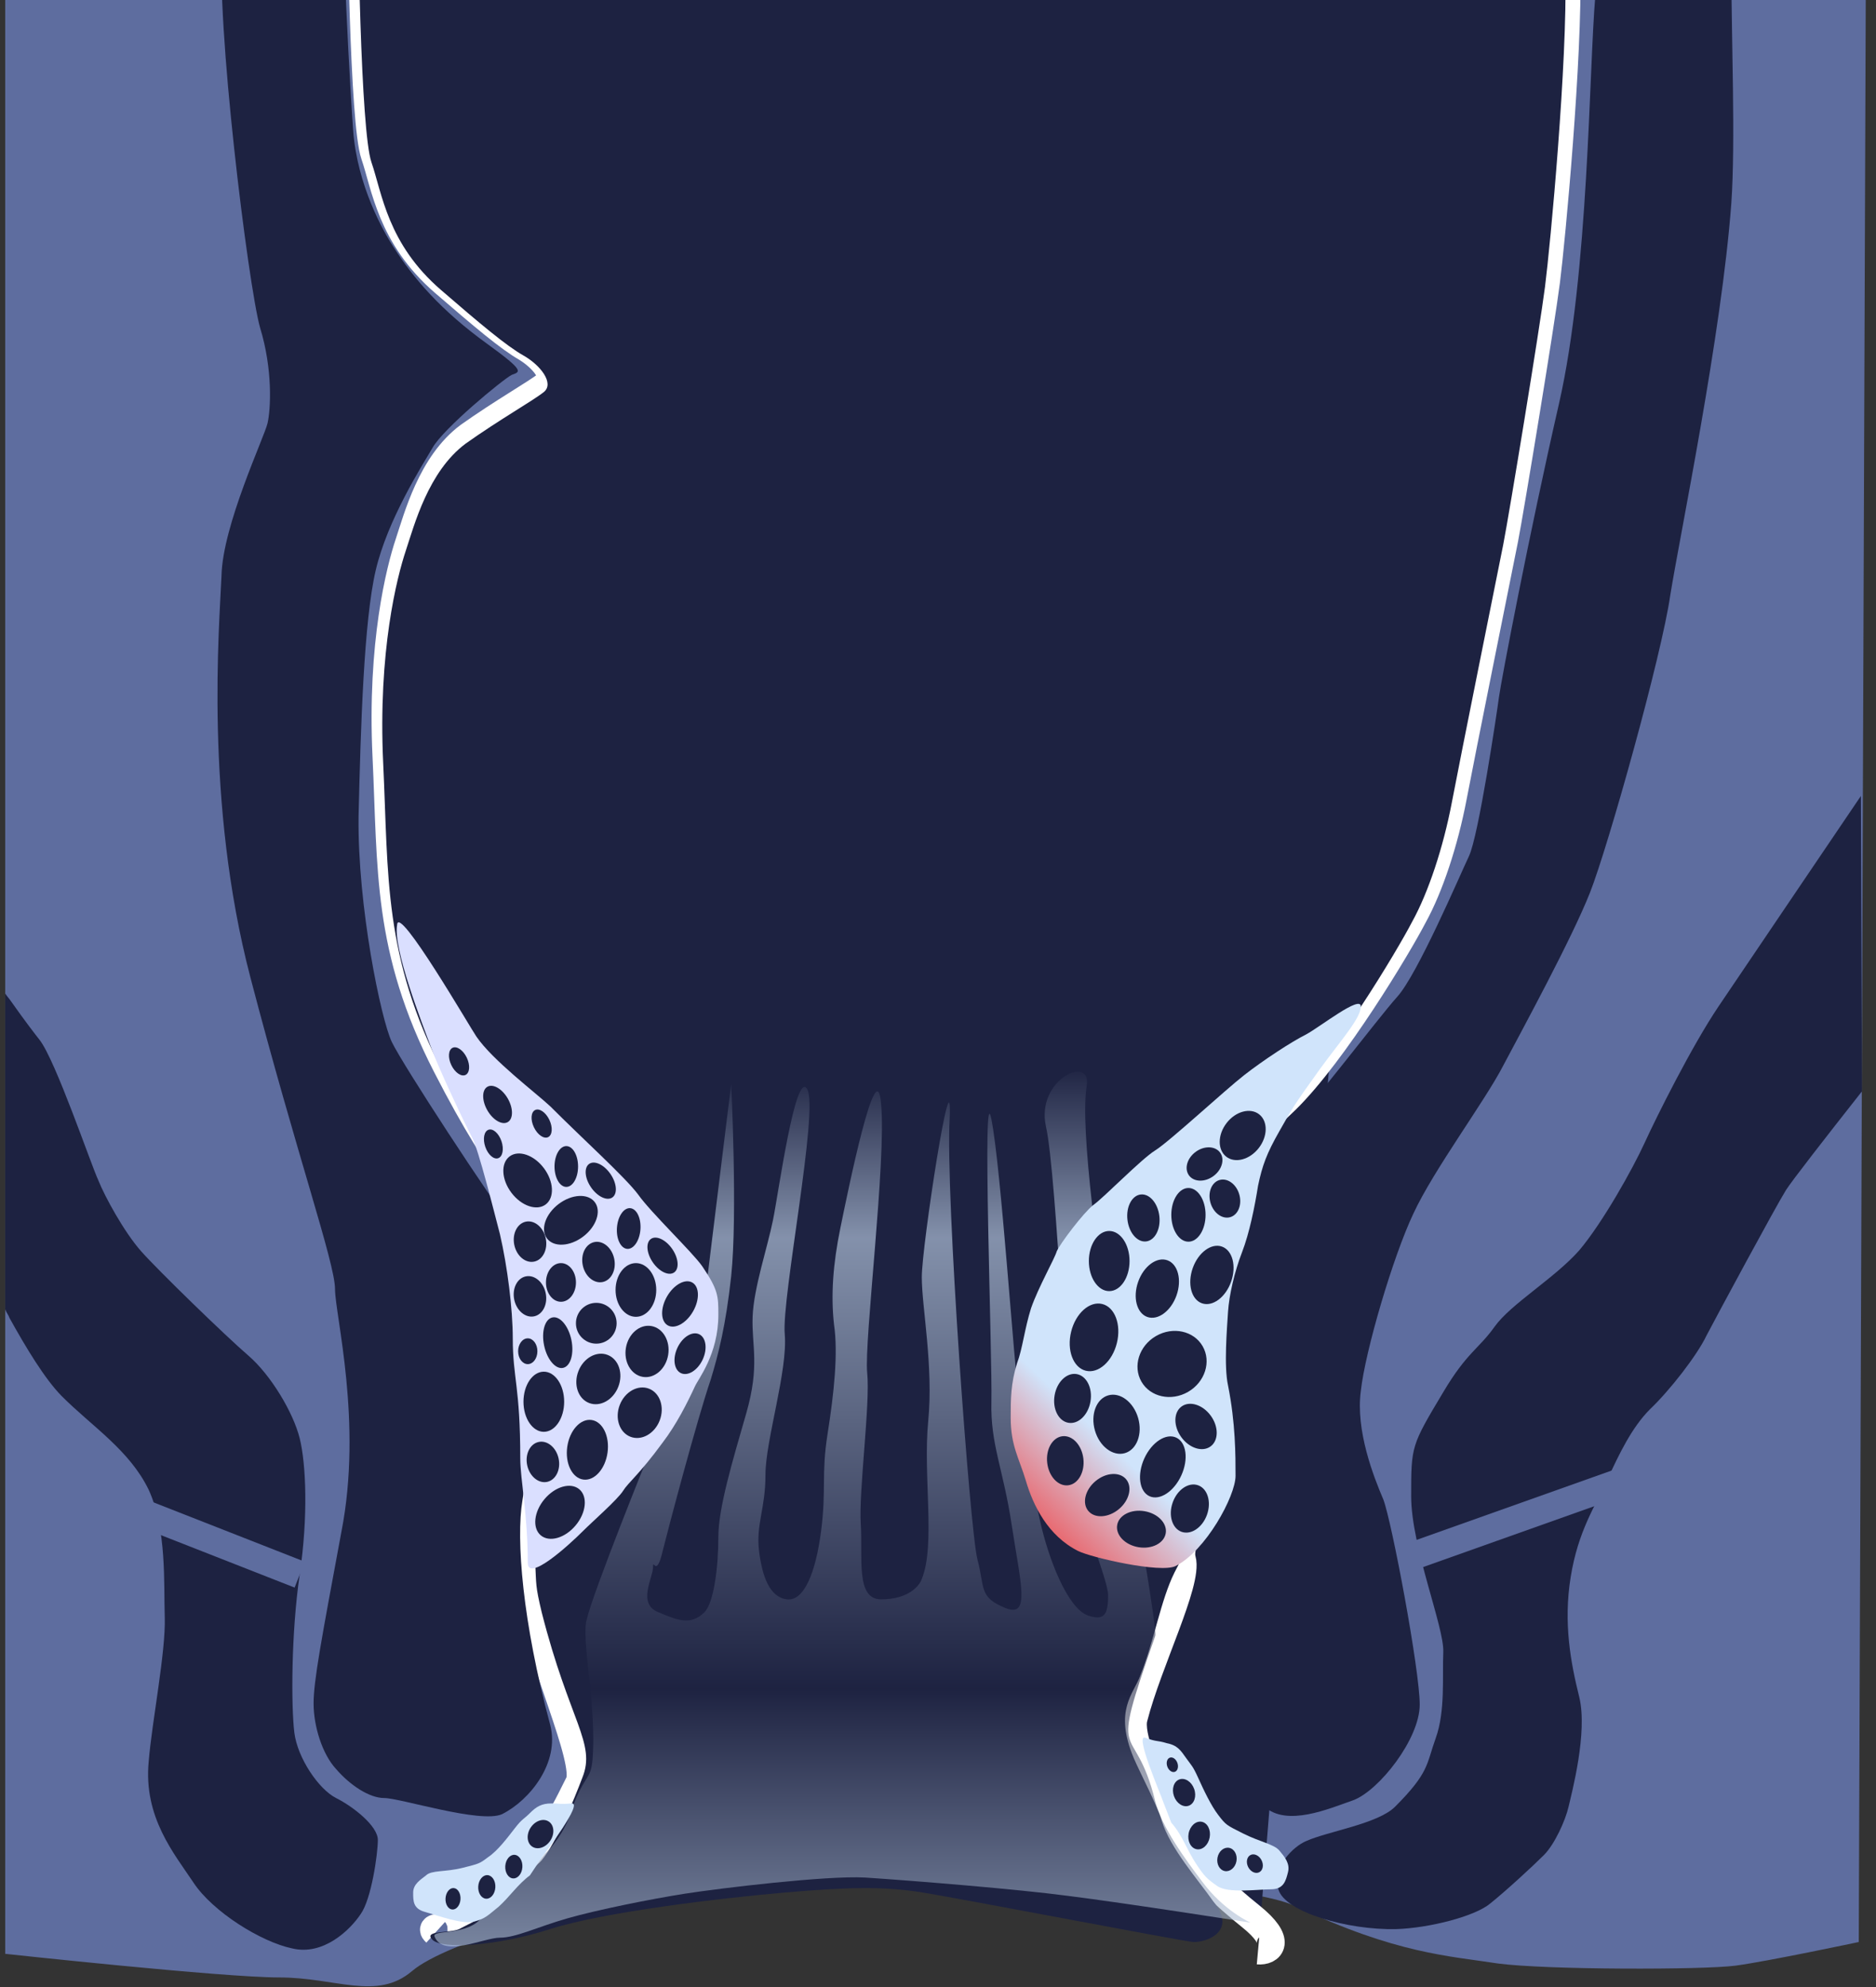
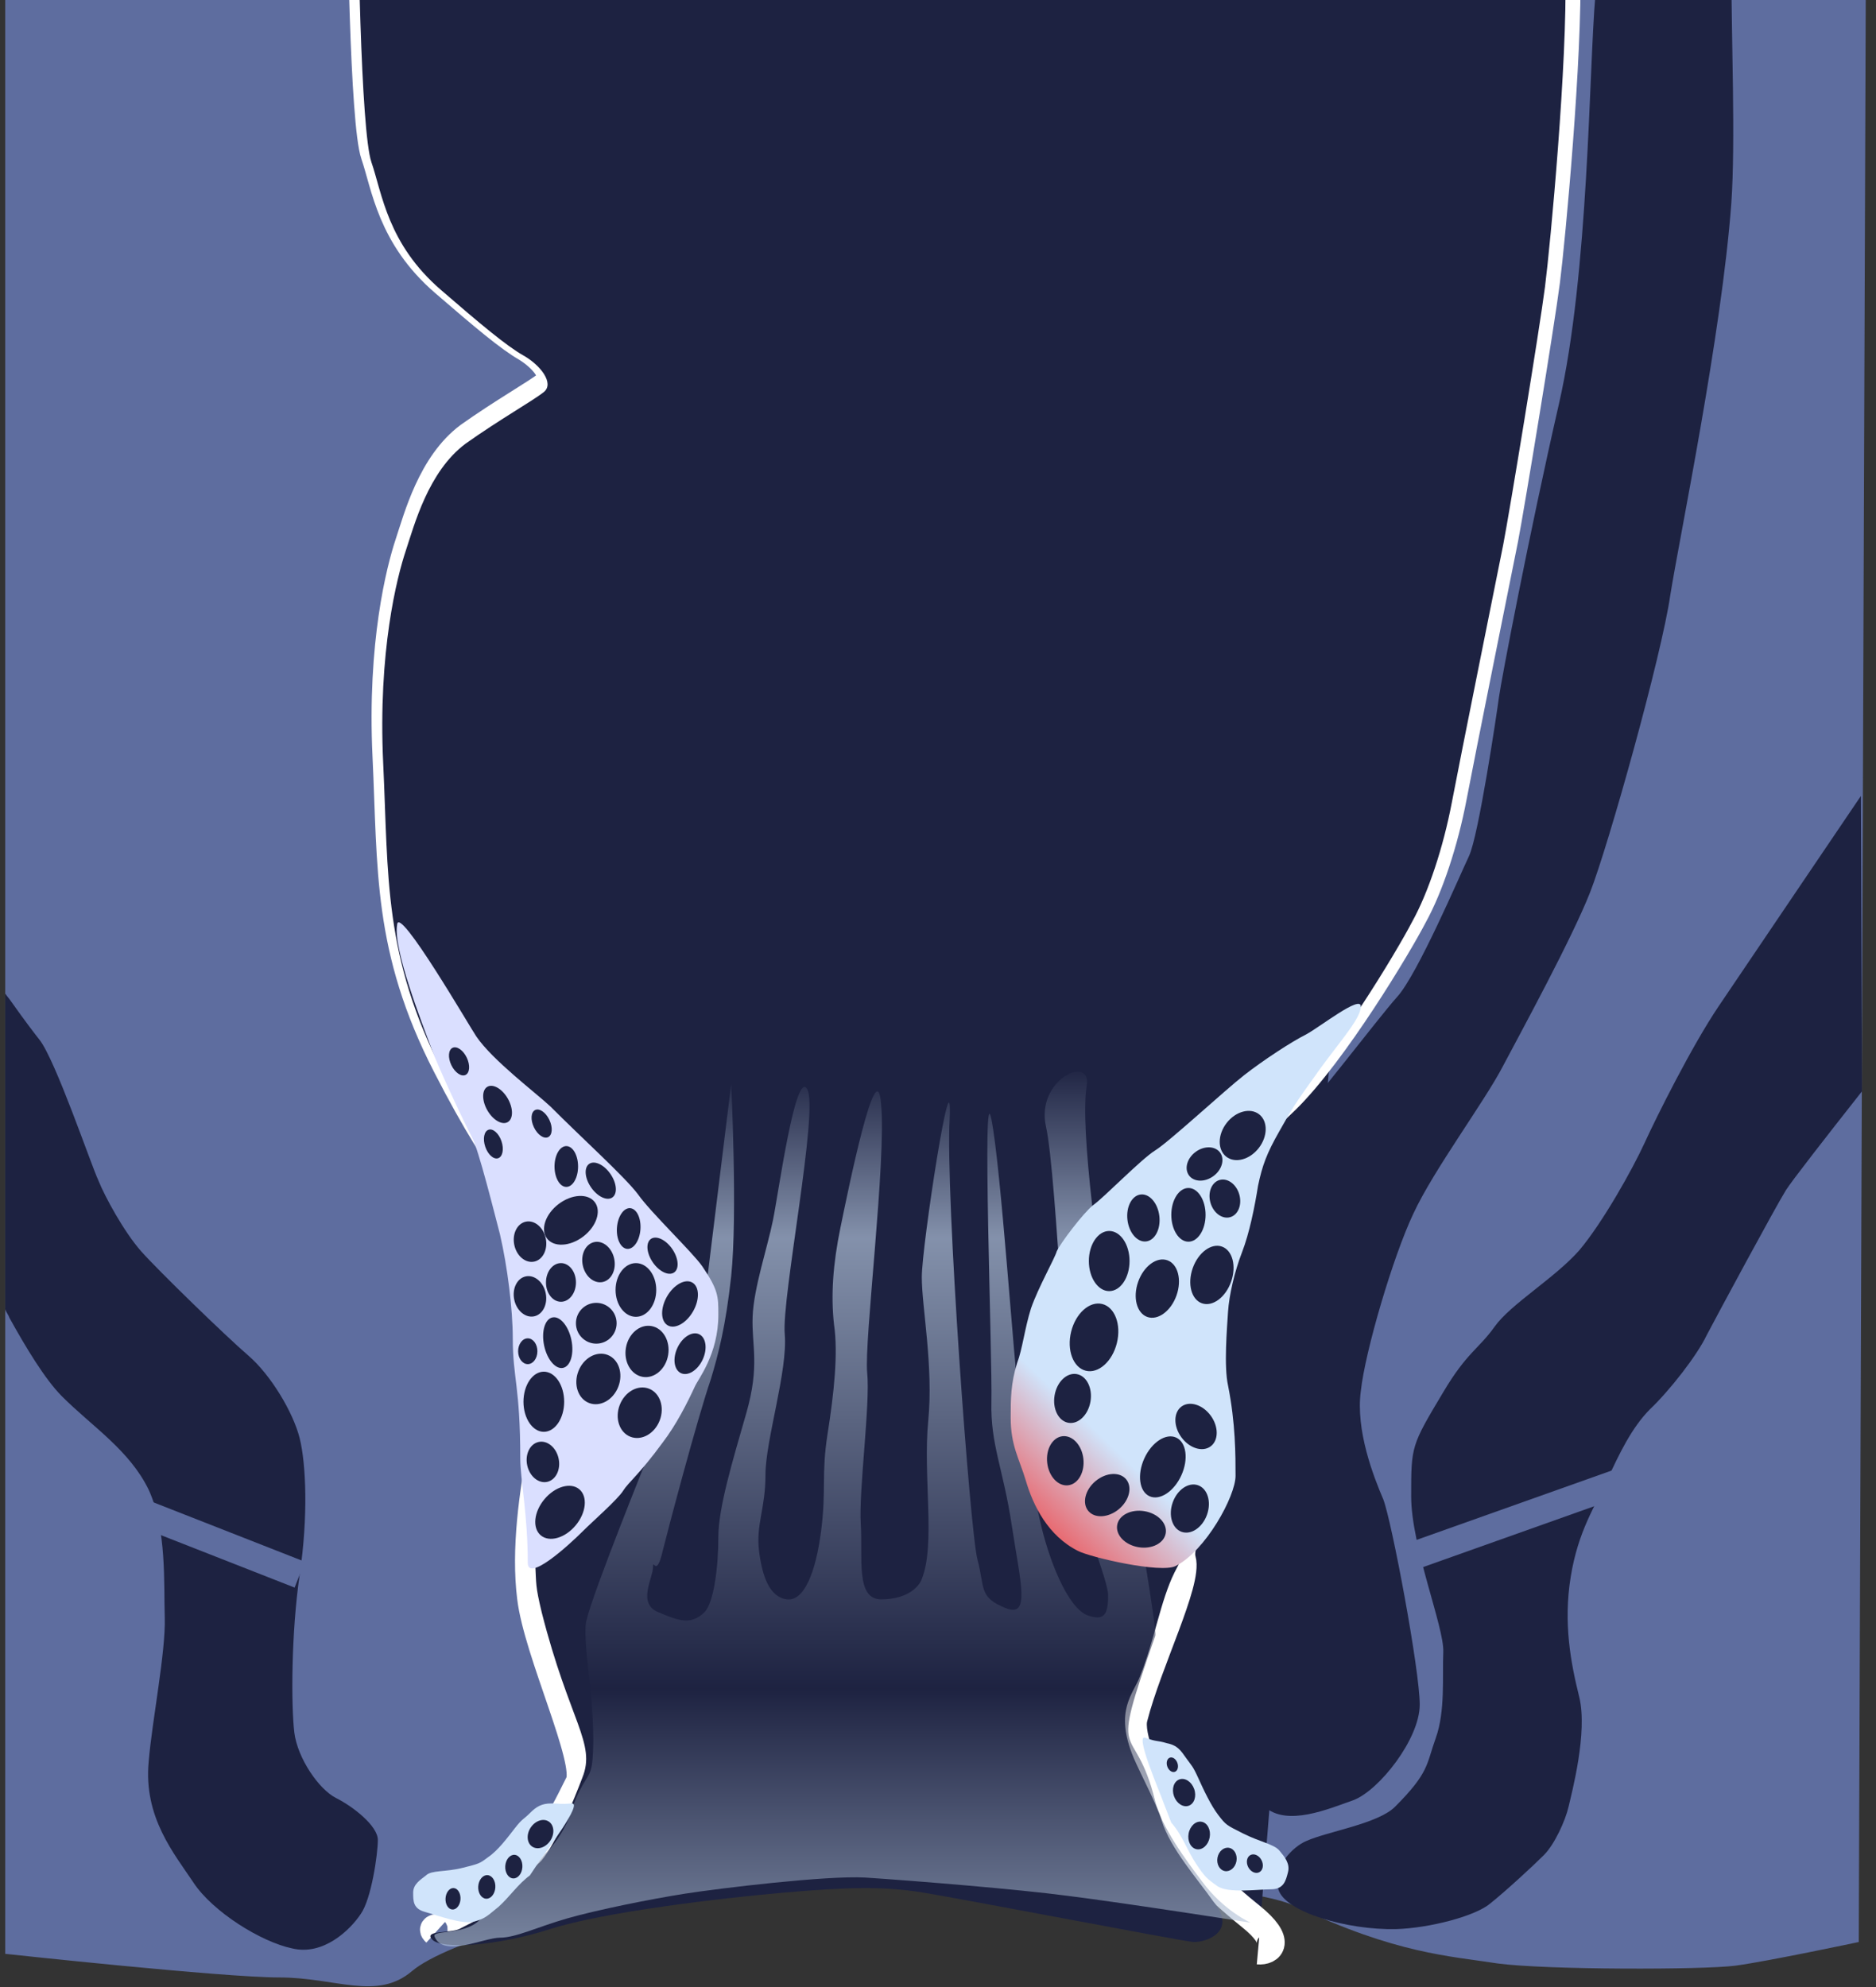
<svg xmlns="http://www.w3.org/2000/svg" width="135" height="143" viewBox="0 0 135 143" fill="none">
  <rect x="0" y="0" width="135" height="143" fill="#333333" stroke="none" />
  <path d="M0.375 -31.453V140.605C0.375 140.605 16.017 142.305 20.101 142.305C24.185 142.305 27.113 144.006 29.656 141.842C32.199 139.677 42.062 137.127 44.297 136.586C46.531 136.044 86.061 133.88 93.304 137.204C100.47 140.605 104.323 140.759 107.791 141.3C111.258 141.764 122.585 141.764 124.897 141.455C127.209 141.146 133.759 139.755 133.759 139.755L134.375 -31.453H0.375Z" fill="#5E6D9F" />
  <path d="M90.531 140.367C91.378 140.444 92.303 139.749 89.991 137.894C88.065 136.348 86.524 134.879 85.06 132.947C84.366 132.019 83.442 130.087 83.056 129.005C82.671 127.923 81.207 124.908 81.592 123.594C82.594 119.652 85.522 113.855 85.06 112.232C84.597 110.609 87.526 107.594 85.522 106.899C83.519 106.126 82.286 103.266 82.132 102.184C81.978 101.024 82.132 100.715 81.515 99.169C80.899 97.701 81.515 92.831 81.978 91.44C84.212 84.87 87.448 84.097 92.534 79.15C96.002 75.749 100.625 68.019 101.704 65.932C102.86 63.845 103.938 60.599 104.555 57.353C105.171 54.106 107.791 41.121 108.254 38.802C108.716 36.406 110.873 23.266 111.259 20.251C111.644 17.237 112.877 4.019 112.723 -2.319C112.569 -8.657 112.723 -10.048 112.106 -13.99C111.49 -17.932 110.565 -22.956 109.641 -25.507C108.177 -29.372 104.94 -31.768 104.401 -32" fill="#1D2241" />
  <path d="M90.531 140.367C91.378 140.444 92.303 139.749 89.991 137.894C88.065 136.348 86.524 134.879 85.06 132.947C84.366 132.019 83.442 130.087 83.056 129.005C82.671 127.923 81.207 124.908 81.592 123.594C82.594 119.652 85.522 113.855 85.06 112.232C84.597 110.609 87.526 107.594 85.522 106.899C83.519 106.126 82.286 103.266 82.132 102.184C81.978 101.024 82.132 100.715 81.515 99.169C80.899 97.701 81.515 92.831 81.978 91.44C84.212 84.87 87.448 84.097 92.534 79.15C96.002 75.749 100.625 68.019 101.704 65.932C102.86 63.845 103.938 60.599 104.555 57.353C105.171 54.106 107.791 41.121 108.254 38.802C108.716 36.406 110.873 23.266 111.259 20.251C111.644 17.237 112.877 4.019 112.723 -2.319C112.569 -8.657 112.723 -10.048 112.106 -13.99C111.49 -17.932 110.565 -22.956 109.641 -25.507C108.177 -29.372 104.94 -31.768 104.401 -32" stroke="white" stroke-width="2" stroke-miterlimit="10" />
  <path d="M36.36 -32.461C36.36 -32.461 31.967 -28.21 30.426 -25.968C27.806 -22.258 25.957 -16.77 25.957 -11.282C25.957 -5.794 26.188 8.892 26.959 11.133C27.729 13.375 28.115 17.008 31.967 20.331C34.741 22.727 36.668 24.351 37.901 25.046C39.134 25.819 40.135 27.056 39.365 27.674C38.594 28.293 36.128 29.684 33.74 31.384C31.043 33.394 30.041 37.259 29.424 39.114C28.808 40.969 27.421 46.302 27.806 54.418C28.192 62.534 27.806 68.254 32.121 76.679C36.437 85.104 38.363 86.109 38.98 87.732C39.596 89.356 40.752 93.066 40.598 95.925C40.444 98.785 37.361 108.138 38.209 114.94C38.671 118.882 42.447 126.766 41.676 128.312C40.675 130.322 40.675 130.322 39.211 132.795C39.211 132.795 37.824 134.109 37.207 134.805C36.822 135.191 33.894 137.51 33.74 138.283C33.586 139.056 30.58 138.36 31.351 139.056" stroke="white" stroke-width="2" stroke-miterlimit="10" />
  <path d="M106.636 -32.461C109.255 -29.215 111.798 -27.05 112.877 -20.558C113.956 -14.065 115.266 -5.64 114.803 -0.306C114.341 5.027 114.341 19.636 112.184 29.066C110.026 38.496 108.023 49.008 107.868 50.167C107.714 51.327 106.404 60.138 105.711 61.607C105.017 63.075 102.012 70.109 100.548 71.732C99.084 73.356 94.307 79.771 91.456 82.708C88.527 85.645 88.681 85.027 85.445 88.196C82.209 91.365 82.825 100.331 84.675 102.882C86.524 105.433 89.298 112.467 86.601 115.636C83.673 119.114 84.598 122.592 85.599 125.066C86.601 127.462 89.375 128.544 90.993 130.012C92.611 131.481 95.617 130.167 97.389 129.549C99.238 128.853 102.166 125.143 102.166 122.669C102.166 120.196 100.163 109.529 99.546 107.906C98.853 106.283 97.543 102.959 97.928 100.099C98.237 97.24 100.24 90.438 101.704 87.346C103.168 84.177 106.867 79.23 108.177 76.679C109.487 74.206 113.108 67.558 114.418 64.235C115.728 60.911 119.581 47.153 120.197 42.824C120.891 38.496 123.896 24.041 124.59 14.611C124.898 10.206 124.59 2.631 124.59 -2.316C124.59 -7.263 123.434 -13.446 122.432 -17.775C121.43 -22.103 118.271 -32.306 118.271 -32.306H106.636V-32.461Z" fill="#1D2241" />
  <path d="M83.596 131.015C83.287 129.933 82.054 127.614 81.592 126.532C80.128 123.054 81.592 121.895 82.054 120.581C83.056 118.107 83.518 115.17 84.52 113.16C85.291 111.614 87.448 108.059 85.445 107.286C83.441 106.513 82.209 103.653 82.054 102.571C81.9 101.411 82.054 101.102 81.438 99.556C80.821 98.088 81.438 93.218 81.9 91.827C84.135 85.257 87.371 84.484 92.457 79.537C95.924 76.136 100.548 68.407 101.627 66.32C102.782 64.233 103.861 60.986 104.478 57.74C105.094 54.494 107.714 41.508 108.176 39.189C108.639 36.793 110.796 23.653 111.181 20.639C111.567 17.624 112.8 4.407 112.645 -1.932C112.491 -8.27 112.645 -9.661 112.029 -13.603C111.413 -17.545 110.411 -22.415 109.409 -24.965C107.945 -28.83 104.709 -31.226 104.169 -31.458C103.707 -31.69 36.129 -31.922 36.129 -31.922C36.129 -31.922 31.737 -27.671 30.196 -25.429C27.576 -21.719 25.727 -16.231 25.727 -10.743C25.727 -5.255 25.958 9.431 26.728 11.672C27.499 13.914 27.884 17.547 31.737 20.87C34.511 23.267 36.437 24.89 37.67 25.585C38.903 26.281 39.905 27.595 39.134 28.213C38.364 28.832 35.898 30.223 33.509 31.924C30.812 33.933 29.811 37.798 29.194 39.653C28.578 41.508 27.191 46.841 27.576 54.957C27.961 63.073 27.576 68.793 31.891 77.218C36.206 85.643 38.133 86.648 38.749 88.271C39.365 89.894 40.521 93.605 40.367 96.465C40.29 98.783 38.056 105.972 38.518 112.542C38.595 114.01 38.518 114.088 38.98 116.02C40.984 123.904 42.91 125.45 41.908 127.924C41.292 129.547 40.059 132.561 38.98 133.875C38.518 134.416 34.819 137.353 34.511 137.817C34.28 138.281 34.049 138.281 33.047 138.822C32.353 139.131 30.427 138.899 31.12 139.595C31.814 140.291 35.744 140.059 39.597 138.822C43.449 137.585 52.003 136.581 56.472 136.194C60.941 135.808 63.561 135.73 66.412 136.194C69.263 136.658 84.983 139.672 85.83 139.75C86.678 139.827 89.144 139.054 87.294 136.812C86.215 135.267 84.212 133.025 83.596 131.015Z" fill="#1D2241" />
  <path d="M0.375 71.5C0.529 71.732 0.683 71.886 0.837 72.118C1.762 73.432 2.533 74.437 2.841 74.824C3.997 76.292 6.539 83.79 7.079 84.949C7.541 86.109 8.928 88.659 10.161 90.051C11.394 91.442 16.248 96.157 17.867 97.548C19.485 98.94 21.103 101.645 21.565 103.5C22.028 105.355 22.182 109.143 21.565 113.316C20.949 117.568 20.949 122.746 21.18 124.679C21.411 126.534 22.952 128.775 24.185 129.394C25.418 130.012 27.19 131.403 27.19 132.408C27.19 133.413 26.728 136.659 25.957 137.742C25.187 138.901 23.261 140.756 21.026 140.215C18.791 139.751 15.324 137.587 13.937 135.5C12.55 133.413 10.315 130.785 10.7 126.766C10.932 123.906 11.933 118.882 11.856 116.408C11.779 113.935 12.01 110.07 10.7 107.21C9.313 104.35 6.617 102.65 4.459 100.486C3.226 99.249 1.839 96.93 0.683 94.843C0.606 94.611 0.452 94.457 0.375 94.225L0.375 71.5Z" fill="#1D2241" />
  <path opacity="0.57" d="M86.523 135.424C88.064 137.511 89.99 138.361 89.99 138.361C89.99 138.361 81.129 136.97 76.814 136.429C73.346 135.965 65.795 135.347 62.25 135.115C59.476 134.96 51.771 135.888 49.305 136.274C46.839 136.661 42.986 137.434 40.829 138.052C38.671 138.67 37.13 139.443 35.974 139.443C34.818 139.443 31.89 140.912 31.274 139.366C31.043 138.825 33.739 139.366 34.741 137.898C35.512 136.815 38.132 134.883 39.211 133.414C39.211 133.414 40.058 132.641 40.675 131.405C41.06 130.709 41.137 130.013 41.676 128.931C42.37 127.54 42.601 127.849 42.678 125.994C42.832 122.361 41.83 117.878 42.216 116.564C42.678 114.555 46.685 104.661 46.685 104.661L50.615 94.303L52.618 77.994C52.618 77.994 53.081 87.424 52.618 91.83C52.233 95.385 51.694 97.472 51.154 99.25C50.152 102.187 48.072 110.071 47.687 111.617C47.224 113.627 46.993 112.081 46.993 112.777C46.993 113.55 45.837 115.405 47.378 116.023C48.688 116.564 49.69 117.028 50.692 116.023C51.385 115.327 51.694 112.699 51.694 110.612C51.694 108.526 52.695 105.202 53.697 101.724C54.699 98.245 54.082 96.854 54.159 94.767C54.236 92.68 55.238 89.743 55.623 87.811C56.009 85.956 57.242 76.912 58.089 78.381C58.937 79.849 56.24 93.376 56.471 96.004C56.702 98.632 55.084 103.656 55.084 106.129C55.084 108.603 54.391 109.685 54.622 111.617C54.853 113.472 55.392 114.941 56.625 115.096C57.858 115.25 58.706 113.163 59.091 110.149C59.476 107.134 59.091 106.129 59.553 103.192C60.016 100.255 60.324 97.395 60.016 95.308C59.784 93.221 59.938 90.98 60.478 88.352C61.017 85.724 63.098 75.443 63.406 79.463C63.791 83.482 62.173 96.545 62.404 98.786C62.636 101.028 61.788 107.289 61.942 109.685C62.096 112.081 61.557 115.096 63.406 115.096C65.409 115.096 66.18 114.091 66.334 113.627C67.336 111.154 66.411 106.207 66.796 102.265C67.182 98.323 66.334 94.071 66.334 91.907C66.334 89.666 68.569 75.134 68.338 80.545C68.029 85.878 69.802 110.226 70.341 112.236C70.88 114.245 70.418 114.941 72.344 115.714C74.194 116.487 73.423 113.859 72.807 109.762C72.19 105.666 71.266 103.965 71.343 100.873C71.42 97.782 70.649 77.067 71.343 80.545C72.036 84.023 72.961 98.245 73.346 100.873C73.808 104.352 74.194 106.439 74.81 109.298C75.427 112.158 76.814 115.714 78.278 116.255C79.434 116.641 79.742 116.255 79.742 114.786C79.742 113.704 77.661 108.757 77.276 106.361C76.891 103.965 76.043 84.487 75.273 81.086C74.502 77.685 78.586 75.83 78.201 78.149C77.199 84.1 83.441 116.951 83.132 117.724C79.665 127.617 81.591 123.366 83.132 129.627C83.595 131.482 85.29 133.801 86.523 135.424Z" fill="url(#paint0_linear_19276_57159)" />
-   <path d="M21.488 -32.461C21.488 -32.461 16.556 -9.659 16.017 -4.171C15.478 1.317 17.866 20.563 18.714 23.578C19.639 26.592 19.485 29.452 19.253 30.457C19.022 31.462 16.017 37.8 15.94 41.433C15.786 45.066 14.707 57.665 18.02 70.341C21.334 83.017 24.108 90.901 24.108 92.756C24.108 94.612 26.111 102.341 24.57 110.225C23.106 118.109 22.567 120.969 22.567 122.592C22.567 124.215 23.183 126.225 24.185 127.307C25.187 128.467 26.574 129.394 27.652 129.394C28.808 129.394 34.587 131.249 36.129 130.554C38.132 129.549 40.29 126.843 39.596 124.138C37.593 116.718 37.13 110.766 37.593 107.984C38.055 105.278 38.209 99.404 38.363 96.389C38.517 93.375 38.98 91.056 37.13 88.66C35.281 86.264 28.962 76.602 28.192 74.979C27.421 73.356 25.726 65.24 25.803 58.747C25.957 52.254 26.188 44.679 27.036 41.046C27.884 37.413 30.349 33.549 31.12 32.235C31.891 30.843 36.206 27.288 36.822 26.979C37.439 26.747 37.824 26.747 35.05 24.737C31.736 22.341 29.733 20.022 28.269 17.703C27.575 16.621 25.726 13.375 25.418 9.433C25.264 7.423 24.493 -5.253 24.724 -10.123C24.878 -12.905 25.341 -16.77 25.726 -18.625C26.343 -21.331 29.579 -27.128 30.349 -27.978C31.12 -28.828 34.433 -32.461 34.433 -32.461H21.488Z" fill="#1D2241" />
  <path d="M77.585 111.616C78.51 112.08 83.518 113.239 84.597 112.698C86.755 111.616 88.912 107.674 88.912 106.205C88.912 104.737 88.912 102.418 88.373 99.713C88.065 98.321 88.296 95.616 88.373 94.379C88.45 93.22 88.835 91.519 89.374 90.128C89.914 88.737 90.299 86.804 90.53 85.336C90.839 83.867 91.147 83.017 92.072 81.394C92.996 79.771 92.996 79.693 95 76.911C96.464 74.901 97.928 73.278 97.928 72.428C97.928 71.577 95 73.896 93.998 74.437C92.919 74.978 90.916 76.292 89.529 77.374C88.142 78.457 84.135 82.167 83.133 82.785C82.131 83.403 79.434 86.186 78.664 86.727C77.97 87.268 76.275 89.51 76.044 90.051C75.89 90.592 74.734 92.602 74.195 94.147C73.732 95.616 73.578 97.085 73.193 98.09C72.731 99.558 72.731 100.717 72.731 102.031C72.731 104.041 73.347 104.969 73.809 106.515C74.349 108.37 75.427 110.534 77.585 111.616Z" fill="url(#paint1_linear_19276_57159)" />
  <path d="M80.372 96.651C80.7 95.325 80.228 94.067 79.319 93.841C78.411 93.615 77.408 94.507 77.081 95.833C76.754 97.159 77.225 98.417 78.134 98.643C79.043 98.869 80.045 97.977 80.372 96.651Z" fill="#1D2241" />
  <path d="M84.663 93.225C85.062 92.098 84.767 90.965 84.005 90.694C83.243 90.422 82.302 91.115 81.904 92.242C81.505 93.368 81.799 94.501 82.561 94.773C83.323 95.044 84.264 94.351 84.663 93.225Z" fill="#1D2241" />
  <path d="M82.476 89.338C83.11 89.265 83.537 88.449 83.429 87.516C83.321 86.583 82.72 85.886 82.086 85.96C81.451 86.034 81.025 86.85 81.133 87.783C81.241 88.716 81.842 89.412 82.476 89.338Z" fill="#1D2241" />
  <path d="M88.591 92.24C88.99 91.114 88.695 89.981 87.933 89.709C87.171 89.438 86.23 90.131 85.831 91.257C85.433 92.384 85.727 93.517 86.489 93.788C87.251 94.06 88.192 93.367 88.591 92.24Z" fill="#1D2241" />
  <path d="M79.82 92.914C80.628 92.914 81.284 91.945 81.284 90.75C81.284 89.555 80.628 88.586 79.82 88.586C79.011 88.586 78.356 89.555 78.356 90.75C78.356 91.945 79.011 92.914 79.82 92.914Z" fill="#1D2241" />
  <path d="M85.522 89.357C86.203 89.357 86.755 88.492 86.755 87.425C86.755 86.357 86.203 85.492 85.522 85.492C84.841 85.492 84.289 86.357 84.289 87.425C84.289 88.492 84.841 89.357 85.522 89.357Z" fill="#1D2241" />
-   <path d="M85.498 100.163C86.714 99.458 87.183 97.988 86.544 96.879C85.906 95.77 84.403 95.442 83.186 96.147C81.97 96.851 81.502 98.321 82.14 99.43C82.779 100.539 84.282 100.867 85.498 100.163Z" fill="#1D2241" />
  <path d="M90.582 82.618C91.236 81.776 91.249 80.689 90.611 80.191C89.974 79.692 88.926 79.97 88.272 80.812C87.618 81.654 87.605 82.74 88.243 83.239C88.88 83.737 89.927 83.459 90.582 82.618Z" fill="#1D2241" />
  <path d="M88.53 87.591C89.102 87.425 89.393 86.692 89.18 85.954C88.968 85.216 88.331 84.752 87.759 84.918C87.187 85.084 86.895 85.817 87.108 86.555C87.321 87.293 87.957 87.757 88.53 87.591Z" fill="#1D2241" />
  <path d="M87.316 84.639C87.935 84.186 88.152 83.428 87.8 82.945C87.449 82.462 86.663 82.438 86.044 82.891C85.425 83.344 85.209 84.102 85.56 84.585C85.911 85.068 86.697 85.092 87.316 84.639Z" fill="#1D2241" />
  <path d="M85.011 106.174C85.541 105.009 85.375 103.791 84.639 103.454C83.904 103.117 82.878 103.788 82.347 104.953C81.817 106.118 81.983 107.336 82.718 107.673C83.454 108.01 84.48 107.339 85.011 106.174Z" fill="#1D2241" />
-   <path d="M80.947 104.574C81.805 104.325 82.233 103.193 81.902 102.044C81.57 100.896 80.606 100.167 79.748 100.416C78.889 100.665 78.462 101.798 78.793 102.946C79.124 104.094 80.088 104.823 80.947 104.574Z" fill="#1D2241" />
  <path d="M76.864 106.888C77.582 106.805 78.074 105.946 77.961 104.971C77.848 103.996 77.174 103.273 76.456 103.356C75.737 103.44 75.246 104.298 75.359 105.274C75.471 106.249 76.145 106.972 76.864 106.888Z" fill="#1D2241" />
-   <path d="M80.514 108.605C81.267 107.978 81.503 107.017 81.04 106.458C80.578 105.9 79.593 105.956 78.84 106.583C78.087 107.21 77.851 108.171 78.313 108.73C78.775 109.288 79.761 109.232 80.514 108.605Z" fill="#1D2241" />
+   <path d="M80.514 108.605C81.267 107.978 81.503 107.017 81.04 106.458C80.578 105.9 79.593 105.956 78.84 106.583C78.087 107.21 77.851 108.171 78.313 108.73C78.775 109.288 79.761 109.232 80.514 108.605" fill="#1D2241" />
  <path d="M87.114 104.09C87.699 103.662 87.705 102.672 87.128 101.879C86.551 101.086 85.609 100.79 85.025 101.218C84.441 101.645 84.434 102.635 85.011 103.428C85.588 104.221 86.53 104.518 87.114 104.09Z" fill="#1D2241" />
  <path d="M78.473 100.855C78.636 99.887 78.189 99.004 77.476 98.884C76.762 98.763 76.052 99.451 75.89 100.419C75.727 101.387 76.174 102.27 76.887 102.39C77.601 102.51 78.311 101.823 78.473 100.855Z" fill="#1D2241" />
  <path d="M83.888 110.341C84.009 109.626 83.323 108.913 82.358 108.751C81.393 108.588 80.513 109.036 80.393 109.751C80.273 110.467 80.958 111.179 81.923 111.342C82.889 111.505 83.768 111.057 83.888 110.341Z" fill="#1D2241" />
  <path d="M86.859 109.001C87.186 108.076 86.899 107.129 86.217 106.886C85.536 106.643 84.717 107.196 84.39 108.122C84.062 109.047 84.35 109.994 85.031 110.237C85.713 110.479 86.531 109.926 86.859 109.001Z" fill="#1D2241" />
  <path d="M34.28 74.591C35.436 76.292 38.518 78.611 39.597 79.615C41.908 81.934 44.991 84.717 45.915 85.954C46.84 87.267 49.845 90.127 50.539 91.132C51.694 92.833 51.694 93.296 51.694 94.611C51.694 97.47 50.23 99.248 49.999 99.789C49.46 100.949 48.689 102.495 47.688 103.809C45.992 106.127 45.222 106.668 44.837 107.287C44.451 107.905 42.602 109.528 41.986 110.147C40.83 111.306 37.979 113.857 37.979 112.466C37.979 108.987 37.439 106.437 37.439 104.968C37.439 99.789 36.9 99.171 36.9 96.311C36.9 94.224 36.515 91.132 35.975 88.813C35.59 87.345 34.434 82.707 33.972 81.857C33.509 81.007 31.506 76.755 31.044 75.441C30.35 73.586 28.27 68.253 28.578 66.552C28.655 65.007 33.895 74.05 34.28 74.591Z" fill="#DADFFF" />
-   <path d="M39.272 86.675C39.916 86.185 39.856 85.016 39.137 84.063C38.418 83.109 37.312 82.734 36.667 83.223C36.023 83.713 36.083 84.882 36.802 85.835C37.521 86.788 38.627 87.164 39.272 86.675Z" fill="#1D2241" />
  <path d="M41.966 88.989C42.916 88.268 43.291 87.159 42.803 86.512C42.315 85.865 41.149 85.926 40.199 86.647C39.249 87.368 38.874 88.477 39.362 89.124C39.85 89.771 41.016 89.71 41.966 88.989Z" fill="#1D2241" />
  <path d="M49.87 94.379C50.359 93.528 50.338 92.597 49.822 92.298C49.306 91.999 48.491 92.446 48.001 93.296C47.512 94.147 47.533 95.078 48.05 95.377C48.565 95.676 49.38 95.229 49.87 94.379Z" fill="#1D2241" />
-   <path d="M43.72 104.532C43.883 103.348 43.366 102.298 42.565 102.187C41.764 102.076 40.983 102.945 40.819 104.13C40.656 105.314 41.173 106.364 41.974 106.475C42.775 106.586 43.556 105.716 43.72 104.532Z" fill="#1D2241" />
  <path d="M41.423 109.775C42.188 108.859 42.306 107.694 41.687 107.173C41.067 106.652 39.944 106.972 39.179 107.888C38.413 108.804 38.295 109.969 38.915 110.49C39.535 111.011 40.657 110.691 41.423 109.775Z" fill="#1D2241" />
  <path d="M39.134 103.039C39.943 103.039 40.598 102.07 40.598 100.875C40.598 99.68 39.943 98.711 39.134 98.711C38.325 98.711 37.67 99.68 37.67 100.875C37.67 102.07 38.325 103.039 39.134 103.039Z" fill="#1D2241" />
  <path d="M44.495 99.794C44.865 98.839 44.521 97.814 43.727 97.506C42.934 97.197 41.991 97.721 41.622 98.677C41.252 99.632 41.596 100.656 42.39 100.965C43.184 101.274 44.126 100.75 44.495 99.794Z" fill="#1D2241" />
  <path d="M47.472 102.224C47.841 101.269 47.497 100.244 46.704 99.935C45.91 99.627 44.967 100.151 44.598 101.106C44.229 102.062 44.573 103.086 45.367 103.395C46.16 103.703 47.103 103.179 47.472 102.224Z" fill="#1D2241" />
  <path d="M48.081 97.512C48.25 96.502 47.707 95.568 46.868 95.426C46.029 95.284 45.211 95.989 45.041 96.999C44.872 98.009 45.415 98.943 46.254 99.085C47.093 99.227 47.911 98.522 48.081 97.512Z" fill="#1D2241" />
  <path d="M40.518 98.438C41.06 98.323 41.327 97.417 41.116 96.415C40.905 95.413 40.295 94.693 39.754 94.808C39.212 94.923 38.945 95.828 39.156 96.831C39.367 97.833 39.977 98.553 40.518 98.438Z" fill="#1D2241" />
  <path d="M50.564 97.843C50.925 97.069 50.811 96.252 50.31 96.016C49.809 95.781 49.11 96.217 48.749 96.99C48.388 97.764 48.502 98.581 49.003 98.817C49.504 99.052 50.203 98.616 50.564 97.843Z" fill="#1D2241" />
  <path d="M42.909 96.695C43.718 96.695 44.373 96.037 44.373 95.226C44.373 94.415 43.718 93.758 42.909 93.758C42.101 93.758 41.445 94.415 41.445 95.226C41.445 96.037 42.101 96.695 42.909 96.695Z" fill="#1D2241" />
  <path d="M43.371 92.259C43.996 92.127 44.367 91.376 44.199 90.582C44.032 89.789 43.39 89.253 42.766 89.385C42.141 89.518 41.77 90.268 41.938 91.062C42.105 91.855 42.747 92.391 43.371 92.259Z" fill="#1D2241" />
  <path d="M46.087 88.47C46.145 87.661 45.814 86.978 45.347 86.944C44.88 86.91 44.455 87.539 44.396 88.348C44.338 89.157 44.669 89.84 45.136 89.874C45.603 89.907 46.029 89.279 46.087 88.47Z" fill="#1D2241" />
  <path d="M48.51 91.572C48.895 91.305 48.834 90.547 48.374 89.88C47.913 89.214 47.228 88.889 46.843 89.157C46.459 89.424 46.52 90.181 46.98 90.848C47.44 91.515 48.125 91.839 48.51 91.572Z" fill="#1D2241" />
  <path d="M44.065 86.174C44.45 85.906 44.389 85.149 43.928 84.482C43.468 83.815 42.783 83.491 42.398 83.758C42.013 84.026 42.074 84.783 42.534 85.45C42.995 86.117 43.68 86.441 44.065 86.174Z" fill="#1D2241" />
  <path d="M40.752 85.414C41.22 85.414 41.599 84.756 41.599 83.945C41.599 83.134 41.22 82.477 40.752 82.477C40.284 82.477 39.904 83.134 39.904 83.945C39.904 84.756 40.284 85.414 40.752 85.414Z" fill="#1D2241" />
  <path d="M36.538 80.751C36.943 80.516 36.944 79.757 36.54 79.054C36.136 78.352 35.479 77.973 35.074 78.208C34.669 78.442 34.668 79.202 35.072 79.905C35.476 80.607 36.133 80.986 36.538 80.751Z" fill="#1D2241" />
  <path d="M39.444 81.833C39.751 81.685 39.791 81.128 39.533 80.589C39.276 80.05 38.818 79.733 38.511 79.881C38.204 80.029 38.164 80.585 38.422 81.124C38.679 81.663 39.137 81.98 39.444 81.833Z" fill="#1D2241" />
  <path d="M33.501 77.356C33.807 77.208 33.847 76.652 33.59 76.113C33.332 75.574 32.875 75.257 32.568 75.404C32.261 75.552 32.221 76.109 32.478 76.648C32.736 77.186 33.194 77.504 33.501 77.356Z" fill="#1D2241" />
  <path d="M35.851 83.349C36.173 83.239 36.279 82.692 36.087 82.126C35.895 81.56 35.478 81.191 35.156 81.301C34.834 81.411 34.728 81.959 34.92 82.524C35.112 83.09 35.529 83.46 35.851 83.349Z" fill="#1D2241" />
  <path d="M38.44 94.728C39.064 94.595 39.435 93.845 39.268 93.051C39.1 92.257 38.459 91.722 37.834 91.854C37.209 91.986 36.839 92.737 37.006 93.531C37.173 94.324 37.815 94.86 38.44 94.728Z" fill="#1D2241" />
  <path d="M38.443 90.79C39.068 90.658 39.439 89.907 39.272 89.114C39.104 88.32 38.462 87.784 37.838 87.916C37.213 88.049 36.843 88.8 37.01 89.593C37.177 90.387 37.819 90.923 38.443 90.79Z" fill="#1D2241" />
  <path d="M39.371 106.642C39.996 106.509 40.367 105.759 40.199 104.965C40.032 104.172 39.39 103.636 38.766 103.768C38.141 103.9 37.77 104.651 37.938 105.445C38.105 106.238 38.747 106.774 39.371 106.642Z" fill="#1D2241" />
  <path d="M45.761 94.763C46.569 94.763 47.225 93.898 47.225 92.831C47.225 91.764 46.569 90.898 45.761 90.898C44.952 90.898 44.297 91.764 44.297 92.831C44.297 93.898 44.952 94.763 45.761 94.763Z" fill="#1D2241" />
  <path d="M40.368 93.681C40.964 93.681 41.447 93.058 41.447 92.29C41.447 91.521 40.964 90.898 40.368 90.898C39.772 90.898 39.289 91.521 39.289 92.29C39.289 93.058 39.772 93.681 40.368 93.681Z" fill="#1D2241" />
  <path d="M37.979 98.168C38.362 98.168 38.672 97.752 38.672 97.24C38.672 96.728 38.362 96.312 37.979 96.312C37.596 96.312 37.285 96.728 37.285 97.24C37.285 97.752 37.596 98.168 37.979 98.168Z" fill="#1D2241" />
  <path d="M133.913 57.281C133.913 57.281 125.591 69.571 123.665 72.431C121.738 75.291 119.195 80.392 118.348 82.247C117.5 84.103 115.343 87.967 113.647 89.977C111.875 91.987 108.716 93.842 107.56 95.465C106.404 97.088 105.557 97.32 103.861 100.18C101.55 104.045 101.55 104.045 101.55 107.677C101.55 111.31 103.938 117.107 103.861 118.885C103.784 120.663 104.015 123.136 103.322 125.069C102.628 127.001 102.86 127.542 100.394 130.016C99.161 131.252 95.539 131.793 93.998 132.489C93.073 132.875 91.532 134.344 91.995 135.967C92.457 137.59 96.926 138.904 100.471 138.827C102.86 138.75 106.173 137.9 107.252 136.972C108.408 136.045 110.334 134.267 111.105 133.494C111.875 132.721 112.646 131.02 112.877 130.016C113.108 129.011 114.264 124.682 113.647 122.131C113.031 119.658 112.492 116.798 113.031 113.474C113.57 110.151 114.803 108.373 115.651 106.518C116.498 104.663 117.423 102.731 118.733 101.417C120.12 100.102 122.124 97.552 122.817 96.083C123.588 94.615 127.749 86.885 128.519 85.648C128.904 85.03 131.37 81.861 133.99 78.537L133.913 57.281Z" fill="#1D2241" />
  <path d="M38.902 133.802C39.287 133.261 41.984 129.705 41.137 129.782C40.289 129.86 40.366 129.782 39.673 129.782C38.979 129.782 38.594 130.014 38.132 130.478C37.669 130.942 37.592 130.865 37.053 131.56C36.513 132.256 35.82 133.183 35.126 133.647C34.51 134.111 34.51 134.111 33.277 134.42C32.044 134.729 31.042 134.575 30.657 134.961C30.272 135.27 29.732 135.58 29.732 136.198C29.732 136.816 29.732 137.357 30.58 137.589C31.428 137.821 33.277 138.517 34.125 138.285C34.972 138.053 35.126 137.821 35.897 137.203C36.667 136.507 37.284 135.58 38.132 134.961L38.902 133.802Z" fill="#D0E4FB" />
  <path d="M39.603 132.458C39.932 131.96 39.882 131.346 39.491 131.086C39.101 130.827 38.518 131.021 38.189 131.519C37.86 132.018 37.91 132.632 38.301 132.891C38.691 133.15 39.274 132.956 39.603 132.458Z" fill="#1D2241" />
  <path d="M37.591 134.367C37.619 133.899 37.367 133.502 37.027 133.481C36.688 133.46 36.389 133.823 36.36 134.292C36.332 134.761 36.584 135.158 36.924 135.178C37.264 135.199 37.562 134.836 37.591 134.367Z" fill="#1D2241" />
  <path d="M35.646 135.828C35.674 135.36 35.422 134.963 35.082 134.942C34.742 134.921 34.444 135.284 34.415 135.753C34.386 136.222 34.639 136.618 34.979 136.639C35.318 136.66 35.617 136.297 35.646 135.828Z" fill="#1D2241" />
  <path d="M33.137 136.677C33.163 136.251 32.943 135.891 32.646 135.873C32.349 135.855 32.087 136.185 32.061 136.611C32.035 137.037 32.255 137.398 32.552 137.416C32.849 137.434 33.111 137.103 33.137 136.677Z" fill="#1D2241" />
  <path d="M83.749 129.778C83.517 129.082 81.591 124.677 82.439 125.063C83.286 125.372 83.209 125.218 83.98 125.45C84.75 125.604 84.982 125.991 85.367 126.532C85.752 127.073 85.829 127.073 86.215 127.923C86.6 128.773 87.139 129.933 87.679 130.628C88.218 131.324 88.218 131.324 89.451 131.942C90.684 132.561 91.686 132.715 92.071 133.179C92.456 133.643 92.841 134.107 92.687 134.725C92.533 135.343 92.379 135.962 91.454 135.962C90.53 135.962 88.372 136.271 87.602 135.73C86.831 135.189 86.677 135.034 86.06 134.107C85.444 133.179 85.059 132.02 84.288 131.169L83.749 129.778Z" fill="#D0E4FB" />
  <path d="M85.544 129.947C85.945 129.803 86.12 129.264 85.934 128.741C85.749 128.218 85.273 127.91 84.872 128.053C84.472 128.196 84.297 128.736 84.482 129.259C84.668 129.782 85.143 130.09 85.544 129.947Z" fill="#1D2241" />
  <path d="M84.545 127.507C84.746 127.435 84.827 127.149 84.727 126.868C84.627 126.586 84.384 126.416 84.183 126.488C83.983 126.559 83.901 126.845 84.001 127.127C84.101 127.408 84.344 127.579 84.545 127.507Z" fill="#1D2241" />
  <path d="M87.05 132.229C87.15 131.683 86.892 131.178 86.473 131.101C86.055 131.024 85.635 131.403 85.534 131.949C85.435 132.495 85.693 133 86.111 133.077C86.53 133.154 86.95 132.774 87.05 132.229Z" fill="#1D2241" />
  <path d="M88.976 133.939C89.061 133.477 88.824 133.046 88.447 132.977C88.071 132.907 87.697 133.225 87.612 133.687C87.528 134.149 87.764 134.58 88.141 134.649C88.518 134.719 88.892 134.4 88.976 133.939Z" fill="#1D2241" />
  <path d="M90.619 134.733C90.884 134.597 90.957 134.209 90.782 133.867C90.608 133.525 90.251 133.359 89.986 133.495C89.721 133.632 89.648 134.019 89.822 134.361C89.997 134.703 90.354 134.87 90.619 134.733Z" fill="#1D2241" />
  <path d="M102.012 111.852L120.274 105.359" stroke="#5E6D9F" stroke-width="2" stroke-miterlimit="10" />
  <path d="M21.566 113.318L4.229 106.516" stroke="#5E6D9F" stroke-width="2" stroke-miterlimit="10" />
  <defs>
    <linearGradient id="paint0_linear_19276_57159" x1="60.647" y1="76.634" x2="60.647" y2="142.461" gradientUnits="userSpaceOnUse">
      <stop stop-color="#1D2241" />
      <stop offset="0.189" stop-color="#D0E4FB" />
      <stop offset="0.682" stop-color="#1D2241" />
      <stop offset="1" stop-color="#D0E4FB" />
    </linearGradient>
    <linearGradient id="paint1_linear_19276_57159" x1="73.025" y1="108.918" x2="78.83" y2="102.917" gradientUnits="userSpaceOnUse">
      <stop offset="0.001" stop-color="#EB5B60" />
      <stop offset="1" stop-color="#D0E4FB" />
    </linearGradient>
  </defs>
</svg>